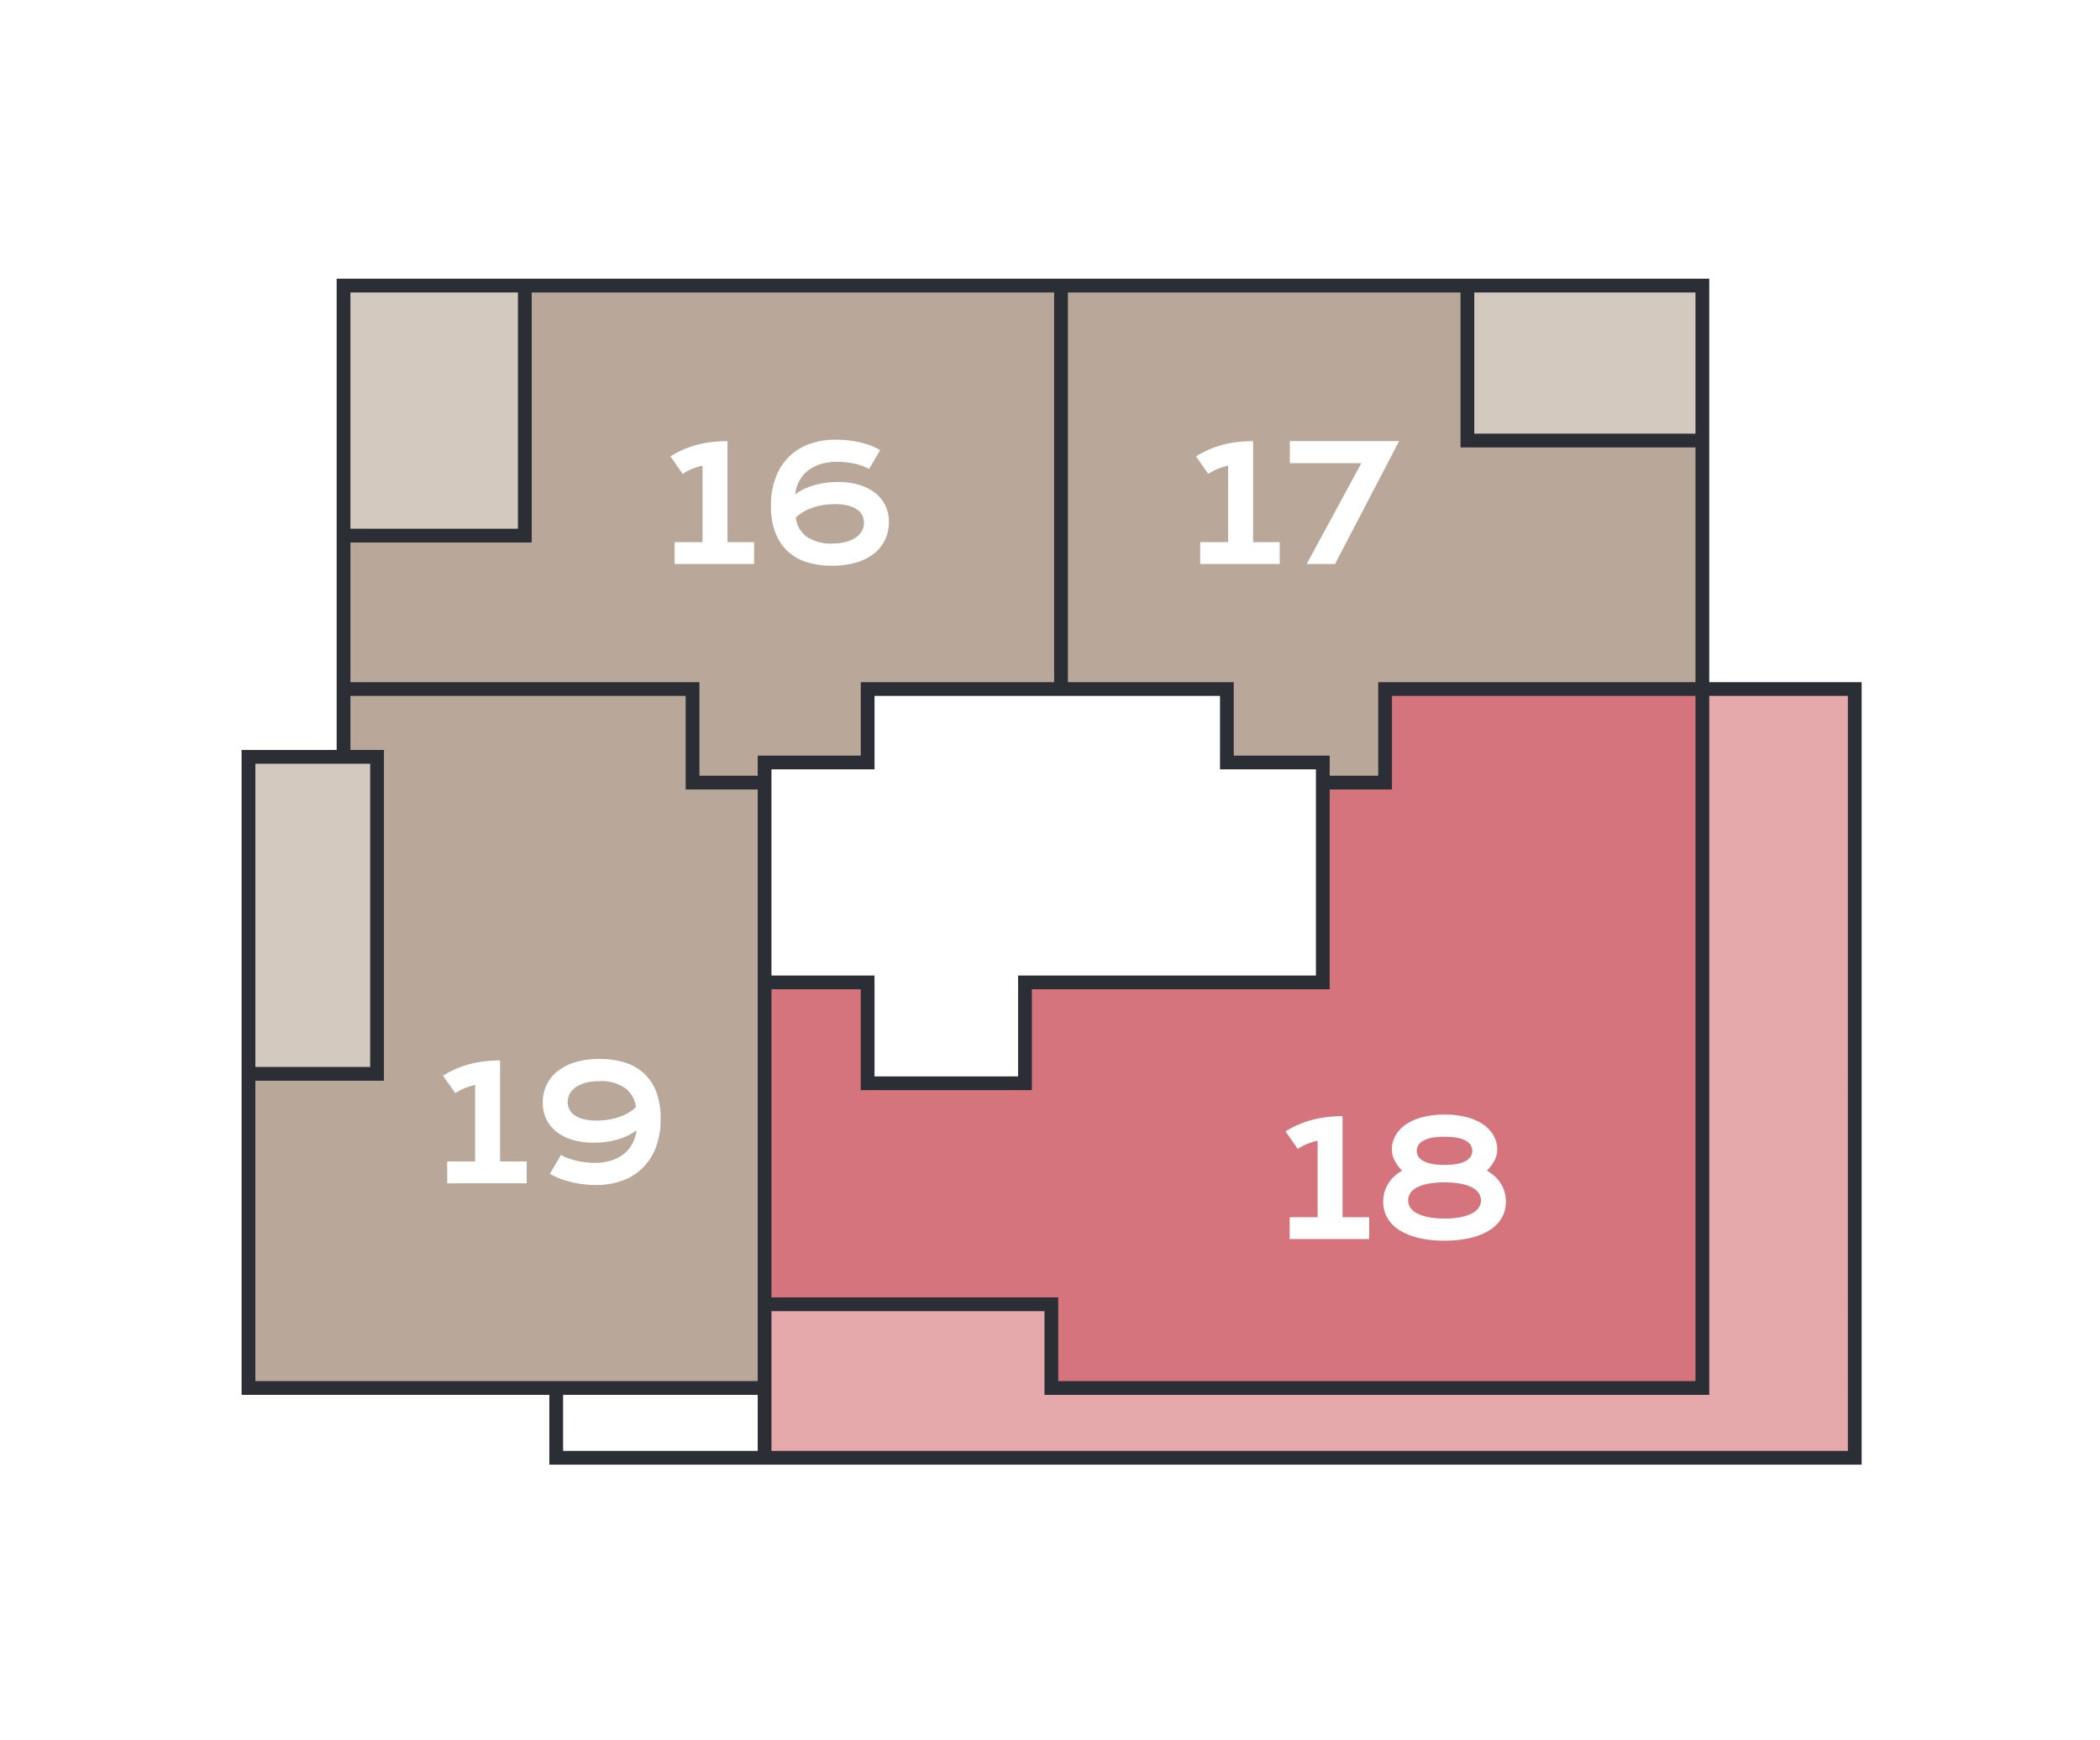
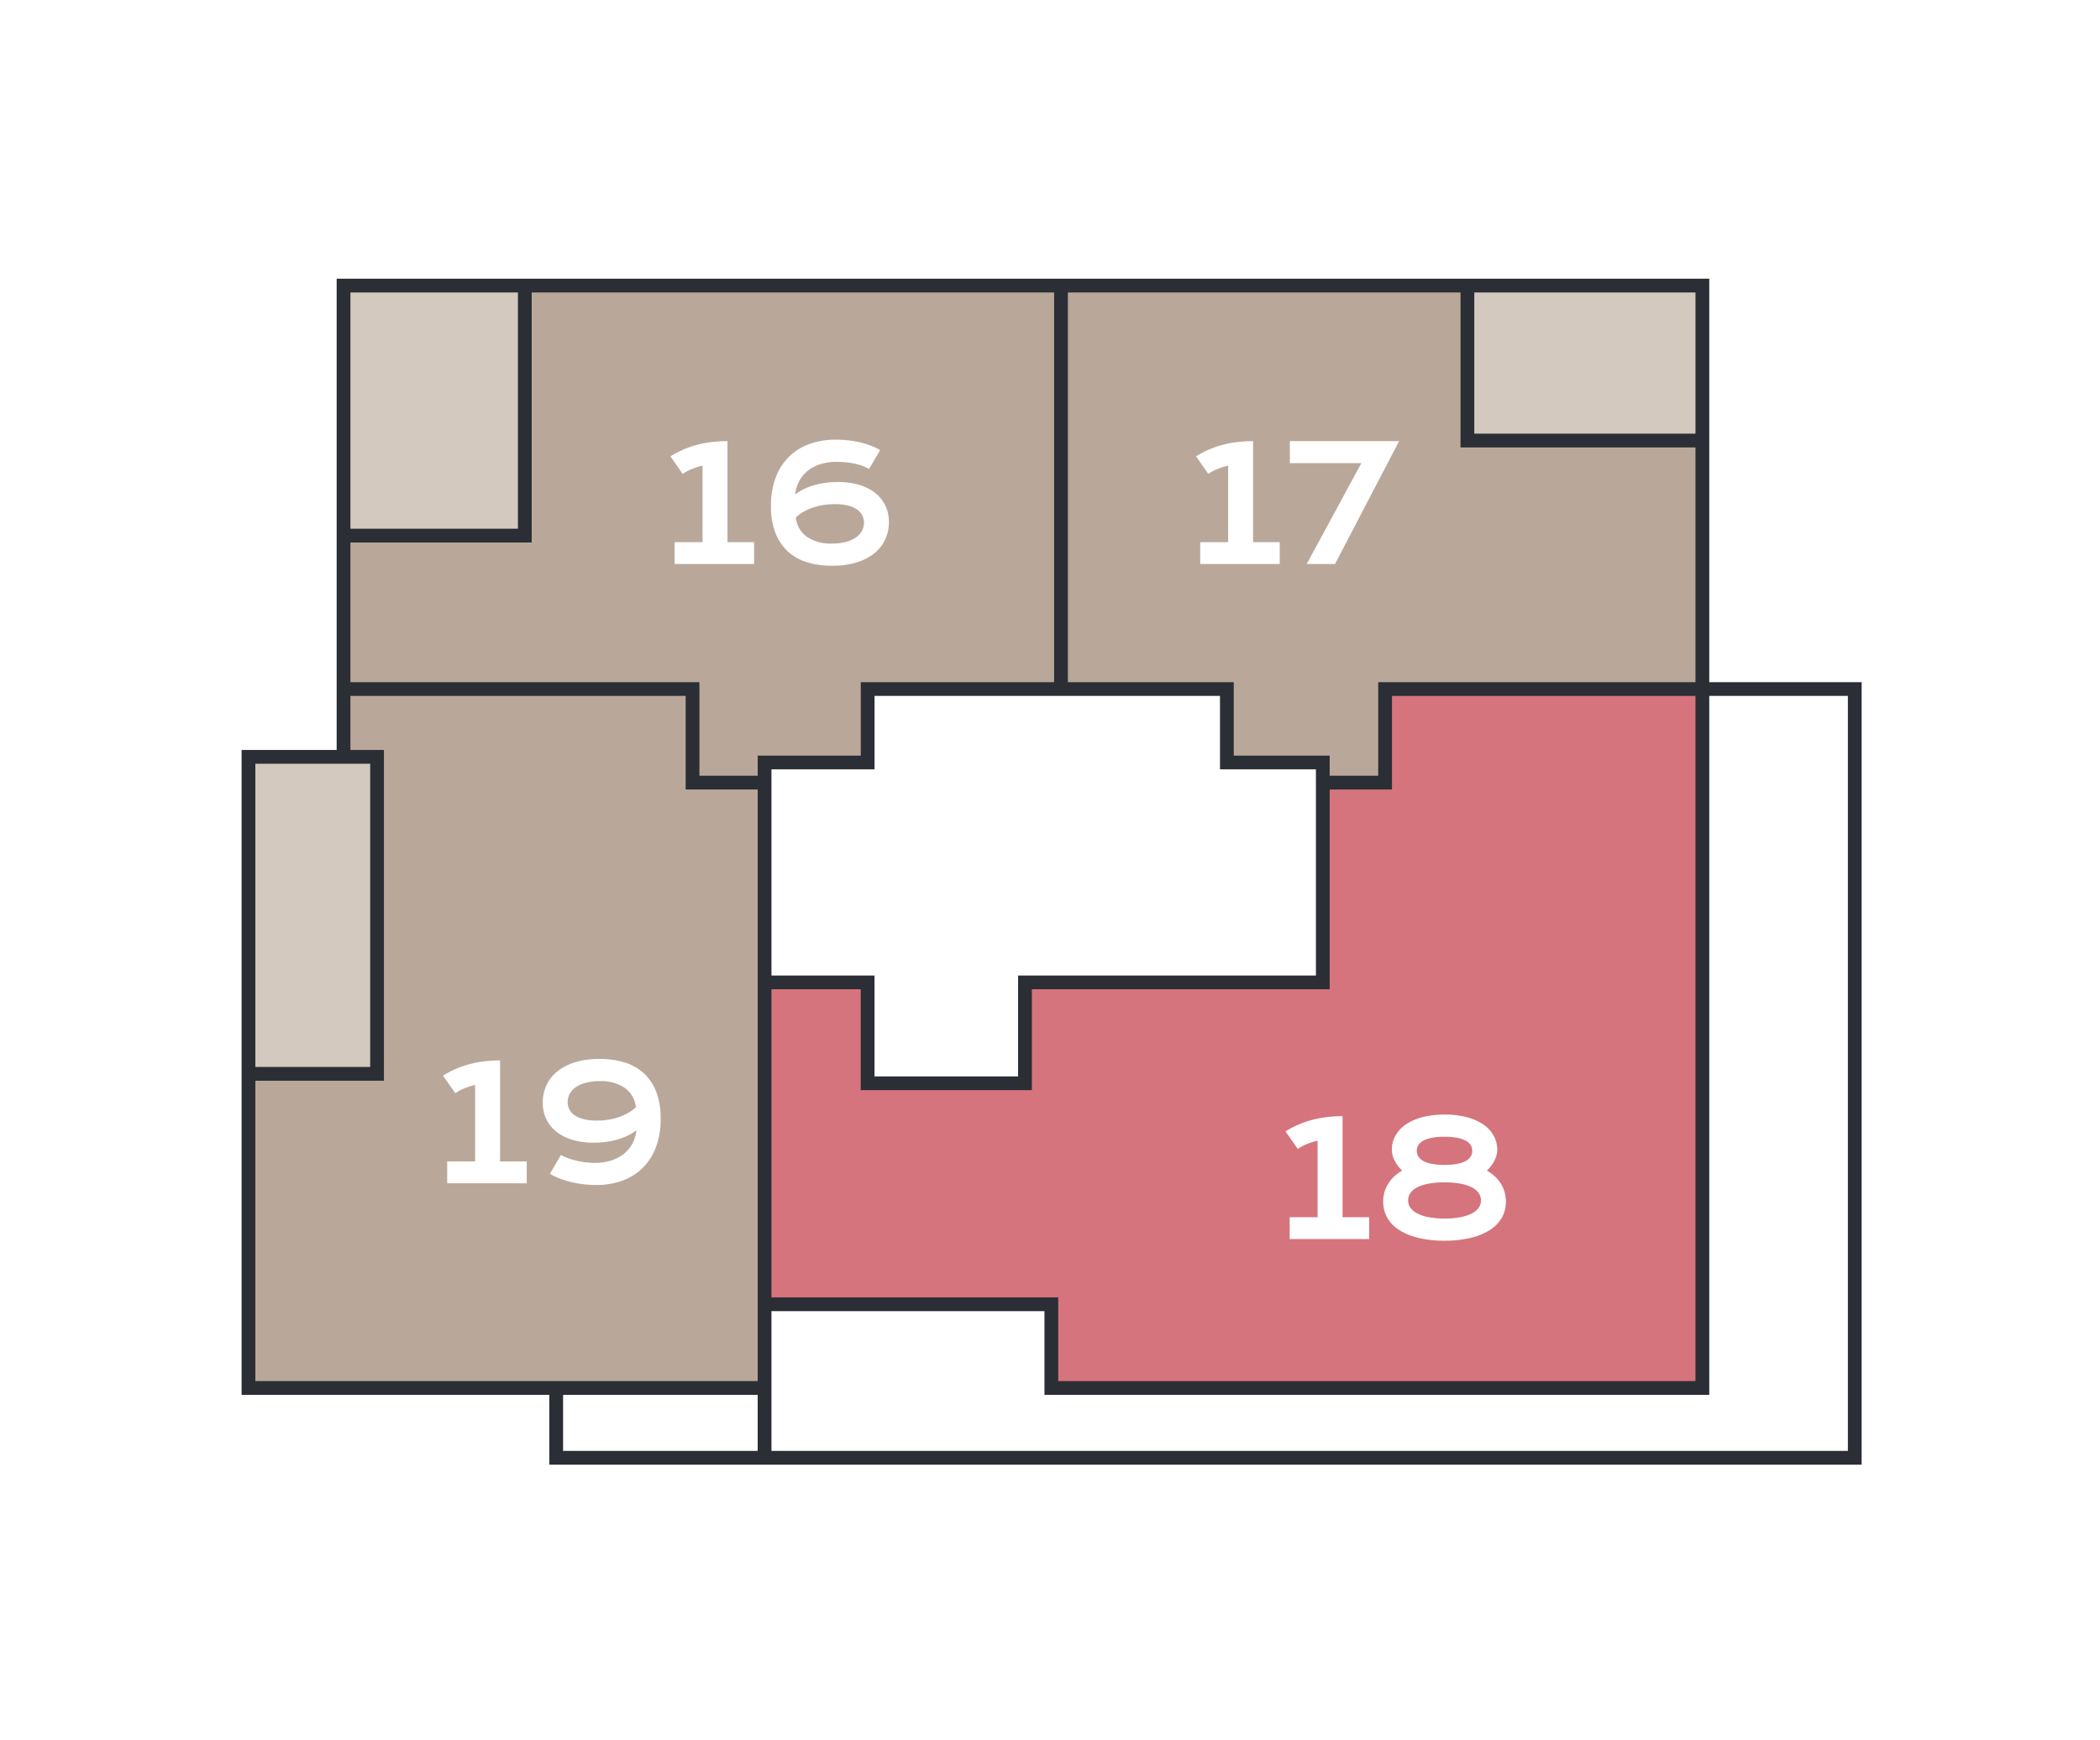
<svg xmlns="http://www.w3.org/2000/svg" width="339" height="281" viewBox="0 0 339 281">
  <defs>
    <clipPath id="clip-path">
      <path id="Path_510" data-name="Path 510" d="M0,0H261.525V-191.5H0Z" fill="none" />
    </clipPath>
  </defs>
  <g id="home-derde" transform="translate(-1322 -41)">
    <rect id="Rectangle_20" data-name="Rectangle 20" width="339" height="281" transform="translate(1322 41)" fill="#fff" />
    <g id="Group_526" data-name="Group 526" transform="translate(1361 277.503)">
      <g id="Group_514" data-name="Group 514" transform="translate(235.869 -12.385)">
        <path id="Path_496" data-name="Path 496" d="M0,0-.172-113.218l-50.648-.063L-50.976-98l-10.289.312.312,32.113-48.378.312-.208,15.8-25.566.415v-16.42h-15.8V-13.3l46.143-.208V0Z" fill="#d5747d" />
      </g>
      <g id="Group_515" data-name="Group 515" transform="translate(235.698 -165.367)">
        <path id="Path_497" data-name="Path 497" d="M0,0H-37.972V-25.112h-65.236V40.124h26.5V51.989h15.4l.211,3.457h9.977l-.156-15.277,13.3-.053H0Z" fill="#b9a89a" />
      </g>
      <path id="Path_498" data-name="Path 498" d="M198.088-165.577H235.7v-25.215H198.088Z" fill="#d3c9bf" />
      <g id="Group_516" data-name="Group 516" transform="translate(132.275 -190.87)">
        <path id="Path_499" data-name="Path 499" d="M0,0H-86.331V40.829h-29.393V65.618h29.393v.015l27.018.038-.156,14.81,11.848.156.156-3.145h16.253V65.633H0Z" fill="#b9a89a" />
      </g>
      <path id="Path_500" data-name="Path 500" d="M45.944-150.041H16.35V-190.77H45.944Z" fill="#d3c9bf" />
      <g id="Group_517" data-name="Group 517" transform="translate(84.655 -109.765)">
        <path id="Path_501" data-name="Path 501" d="M0,0-11.692-.468V-15.486H-68.1V-4.479h5.279V46.8H-83.542v50.9h49.867v-.166H0Z" fill="#b9a89a" />
      </g>
      <g id="Group_518" data-name="Group 518" transform="translate(84.655 -109.765)">
        <path id="Path_502" data-name="Path 502" d="M0,0-11.692-.468V-15.486H-68.1V-4.479h5.279V46.8H-83.542v50.9h49.867v-.166H0Z" fill="none" stroke="#b9a89a" stroke-width="0.156" />
      </g>
      <path id="Path_503" data-name="Path 503" d="M22.041-63.1H1.112v-51.186H22.041Z" fill="#d3c9bf" />
      <g id="Group_519" data-name="Group 519" transform="translate(235.707 -125.243)">
-         <path id="Path_504" data-name="Path 504" d="M0,0V111.818H-104.977V99.348h-45.7V123.9h36.984v.226H24.7V0Z" fill="#e5a8ab" />
-       </g>
+         </g>
      <g id="Group_525" data-name="Group 525" clip-path="url(#clip-path)">
        <g id="Group_520" data-name="Group 520" transform="translate(1.111 -12.383)">
          <path id="Path_505" data-name="Path 505" d="M0,0V-101.908H15.344v-76.1H234.7v65.149h24.6V11.272H49.677V0ZM131.165-178.489v65.629M83.313-97.752V-101h16.64V-112.86h57.988V-101h15.486v3.243M15.06-112.86H71.688v15.108H83.313V0H49.677M44.611-178.352v40.715H15.27m181.5-40.277v24.929h37.815M83.313-13.513h46.294V0H234.7V-112.86H183.483v15.108H173.427V-65.49H125.349V-49.2h-25.4V-65.49H83.313M-.044-50.721h20.8v-51.187H15.344M83.313,11.431V0" fill="none" stroke="#2b2e34" stroke-width="2.222" />
        </g>
        <g id="Group_521" data-name="Group 521" transform="translate(69.901 -145.43)">
          <path id="Path_506" data-name="Path 506" d="M0,0H12.835V-3.529h-4.3V-19.817H8.519l.012-.026a21.934,21.934,0,0,0-2.342.127,17.725,17.725,0,0,0-2.336.413,15.575,15.575,0,0,0-2.3.761A15.425,15.425,0,0,0-.673-17.38l1.981,2.831a7.512,7.512,0,0,1,1.491-.8,11.347,11.347,0,0,1,1.708-.533V-3.529H0ZM16.282-5.021a7.9,7.9,0,0,0,2.012,3A8.059,8.059,0,0,0,21.4-.279a13.618,13.618,0,0,0,4.012.558A13.284,13.284,0,0,0,29.39-.26a8.51,8.51,0,0,0,2.869-1.486A6.21,6.21,0,0,0,34-3.974a6.556,6.556,0,0,0,.591-2.78A6.081,6.081,0,0,0,34-9.477a5.788,5.788,0,0,0-1.669-2.038,7.739,7.739,0,0,0-2.6-1.282,11.982,11.982,0,0,0-3.371-.444,15.068,15.068,0,0,0-1.9.12,13.243,13.243,0,0,0-1.841.369,10.346,10.346,0,0,0-1.694.628,7.657,7.657,0,0,0-1.46.9,5.889,5.889,0,0,1,.641-2.152,5.347,5.347,0,0,1,1.377-1.669,6.285,6.285,0,0,1,2.05-1.079A8.683,8.683,0,0,1,26.2-16.5q.66,0,1.346.064a13.136,13.136,0,0,1,1.358.2,9.328,9.328,0,0,1,1.3.356,7.441,7.441,0,0,1,1.188.539l1.79-3.047a10.061,10.061,0,0,0-1.619-.768,13.408,13.408,0,0,0-1.8-.526,16.351,16.351,0,0,0-1.886-.3q-.958-.094-1.885-.095a12.473,12.473,0,0,0-4.113.66,9.031,9.031,0,0,0-3.307,1.993,9.3,9.3,0,0,0-2.209,3.346,12.62,12.62,0,0,0-.807,4.716,11.841,11.841,0,0,0,.718,4.348m4.405-3.345a8.425,8.425,0,0,1,1.454-.686,10.261,10.261,0,0,1,1.739-.457,11.509,11.509,0,0,1,1.993-.165,8.529,8.529,0,0,1,2.146.235,4.5,4.5,0,0,1,1.453.635,2.508,2.508,0,0,1,.832.946A2.635,2.635,0,0,1,30.57-6.69a2.772,2.772,0,0,1-.342,1.358,3.14,3.14,0,0,1-1,1.073,5.235,5.235,0,0,1-1.625.7,8.682,8.682,0,0,1-2.209.254,6.86,6.86,0,0,1-4-1.06A4.407,4.407,0,0,1,19.563-7.5a5.817,5.817,0,0,1,1.124-.863" fill="#fff" />
        </g>
        <g id="Group_522" data-name="Group 522" transform="translate(154.749 -145.43)">
          <path id="Path_507" data-name="Path 507" d="M0,0H12.835V-3.529h-4.3V-19.817H8.519l.012-.026a21.934,21.934,0,0,0-2.342.127,17.725,17.725,0,0,0-2.336.413,15.575,15.575,0,0,0-2.3.761A15.425,15.425,0,0,0-.673-17.38l1.981,2.831a7.512,7.512,0,0,1,1.491-.8,11.347,11.347,0,0,1,1.708-.533V-3.529H0ZM17.189,0H21.76L32.106-19.843H14.473v3.555h11.54Z" fill="#fff" />
        </g>
        <g id="Group_523" data-name="Group 523" transform="translate(169.192 -36.43)">
          <path id="Path_508" data-name="Path 508" d="M0,0H12.835V-3.529h-4.3V-19.817H8.519l.012-.026a21.934,21.934,0,0,0-2.342.127,17.725,17.725,0,0,0-2.336.413,15.575,15.575,0,0,0-2.3.761A15.425,15.425,0,0,0-.673-17.38l1.981,2.831a7.512,7.512,0,0,1,1.491-.8,11.347,11.347,0,0,1,1.708-.533V-3.529H0ZM15.787-3.383a5.82,5.82,0,0,0,1.98,1.98A10.3,10.3,0,0,0,20.89-.165,17.954,17.954,0,0,0,25,.267,17.954,17.954,0,0,0,29.1-.165,10.3,10.3,0,0,0,32.227-1.4a5.832,5.832,0,0,0,1.981-1.98,5.144,5.144,0,0,0,.691-2.66,5.43,5.43,0,0,0-.241-1.65A5.462,5.462,0,0,0,34-9.083a5.624,5.624,0,0,0-.977-1.118,8.08,8.08,0,0,0-1.181-.857,5.953,5.953,0,0,0,1.269-1.72,3.925,3.925,0,0,0,.394-1.644,4.583,4.583,0,0,0-.59-2.3,5.429,5.429,0,0,0-1.695-1.8,8.551,8.551,0,0,0-2.679-1.168A13.986,13.986,0,0,0,25-20.1a13.986,13.986,0,0,0-3.542.413,8.551,8.551,0,0,0-2.679,1.168,5.415,5.415,0,0,0-1.694,1.8,4.573,4.573,0,0,0-.591,2.3,3.925,3.925,0,0,0,.394,1.644,5.953,5.953,0,0,0,1.269,1.72,7.441,7.441,0,0,0-1.187.857A5.726,5.726,0,0,0,16-9.083a5.462,5.462,0,0,0-.66,1.39,5.43,5.43,0,0,0-.241,1.65,5.135,5.135,0,0,0,.692,2.66M20.75-15.126a2.039,2.039,0,0,1,.762-.724,4.588,4.588,0,0,1,1.384-.489,10.578,10.578,0,0,1,2.1-.178,10.578,10.578,0,0,1,2.1.178,4.588,4.588,0,0,1,1.384.489,2.039,2.039,0,0,1,.762.724,1.76,1.76,0,0,1,.235.882,1.76,1.76,0,0,1-.235.882,2.039,2.039,0,0,1-.762.724,4.588,4.588,0,0,1-1.384.489,10.586,10.586,0,0,1-2.1.177,10.586,10.586,0,0,1-2.1-.177,4.588,4.588,0,0,1-1.384-.489,2.039,2.039,0,0,1-.762-.724,1.759,1.759,0,0,1-.234-.882,1.759,1.759,0,0,1,.234-.882M19.481-7.42a2.873,2.873,0,0,1,1.092-.921,6.841,6.841,0,0,1,1.834-.6A13.74,13.74,0,0,1,25-9.153a13.733,13.733,0,0,1,2.59.215,6.841,6.841,0,0,1,1.834.6,2.873,2.873,0,0,1,1.092.921,2.086,2.086,0,0,1,.362,1.187A2.037,2.037,0,0,1,30.5-5.046a2.986,2.986,0,0,1-1.11.92,6.921,6.921,0,0,1-1.841.6A13.415,13.415,0,0,1,25-3.313a13.415,13.415,0,0,1-2.552-.216,6.921,6.921,0,0,1-1.841-.6,2.986,2.986,0,0,1-1.11-.92,2.037,2.037,0,0,1-.375-1.187,2.086,2.086,0,0,1,.362-1.187" fill="#fff" />
        </g>
        <g id="Group_524" data-name="Group 524" transform="translate(33.192 -45.43)">
          <path id="Path_509" data-name="Path 509" d="M0,0H12.835V-3.529h-4.3V-19.817H8.519l.012-.026a21.934,21.934,0,0,0-2.342.127,17.725,17.725,0,0,0-2.336.413,15.575,15.575,0,0,0-2.3.761A15.425,15.425,0,0,0-.673-17.38l1.981,2.831a7.512,7.512,0,0,1,1.491-.8,11.347,11.347,0,0,1,1.708-.533V-3.529H0ZM16.58-1.536a10.594,10.594,0,0,0,1.657.787,14.988,14.988,0,0,0,1.885.571A17.188,17.188,0,0,0,22.1.165,16.949,16.949,0,0,0,24.02.279a12.481,12.481,0,0,0,4.113-.66A9.026,9.026,0,0,0,31.44-2.374a9.33,9.33,0,0,0,2.209-3.345,12.649,12.649,0,0,0,.806-4.717,11.866,11.866,0,0,0-.717-4.348,7.906,7.906,0,0,0-2.012-3,8.069,8.069,0,0,0-3.111-1.739,13.573,13.573,0,0,0-4.011-.559,13.241,13.241,0,0,0-3.974.54,8.5,8.5,0,0,0-2.869,1.485,6.221,6.221,0,0,0-1.746,2.228,6.577,6.577,0,0,0-.59,2.78,6.091,6.091,0,0,0,.59,2.723,5.791,5.791,0,0,0,1.67,2.038,7.7,7.7,0,0,0,2.6,1.282,11.938,11.938,0,0,0,3.37.445,15.057,15.057,0,0,0,1.9-.121,13.068,13.068,0,0,0,1.841-.368,10.326,10.326,0,0,0,1.695-.629,7.689,7.689,0,0,0,1.46-.9A5.909,5.909,0,0,1,29.9-6.43a5.339,5.339,0,0,1-1.378,1.669,6.256,6.256,0,0,1-2.05,1.079,8.679,8.679,0,0,1-2.66.381,12.4,12.4,0,0,1-1.39-.082,13.864,13.864,0,0,1-1.447-.242,11.412,11.412,0,0,1-1.39-.4,7.338,7.338,0,0,1-1.219-.559Zm3.212-12.937a3.138,3.138,0,0,1,1-1.072,5.2,5.2,0,0,1,1.625-.7,8.716,8.716,0,0,1,2.209-.254,6.872,6.872,0,0,1,4,1.06A4.4,4.4,0,0,1,30.456-12.3a5.883,5.883,0,0,1-1.123.864,8.459,8.459,0,0,1-1.454.685,10.193,10.193,0,0,1-1.739.457,11.529,11.529,0,0,1-1.994.165A8.475,8.475,0,0,1,22-10.366,4.493,4.493,0,0,1,20.547-11a2.521,2.521,0,0,1-.831-.946,2.623,2.623,0,0,1-.267-1.168,2.766,2.766,0,0,1,.343-1.359" fill="#fff" />
        </g>
      </g>
    </g>
  </g>
</svg>